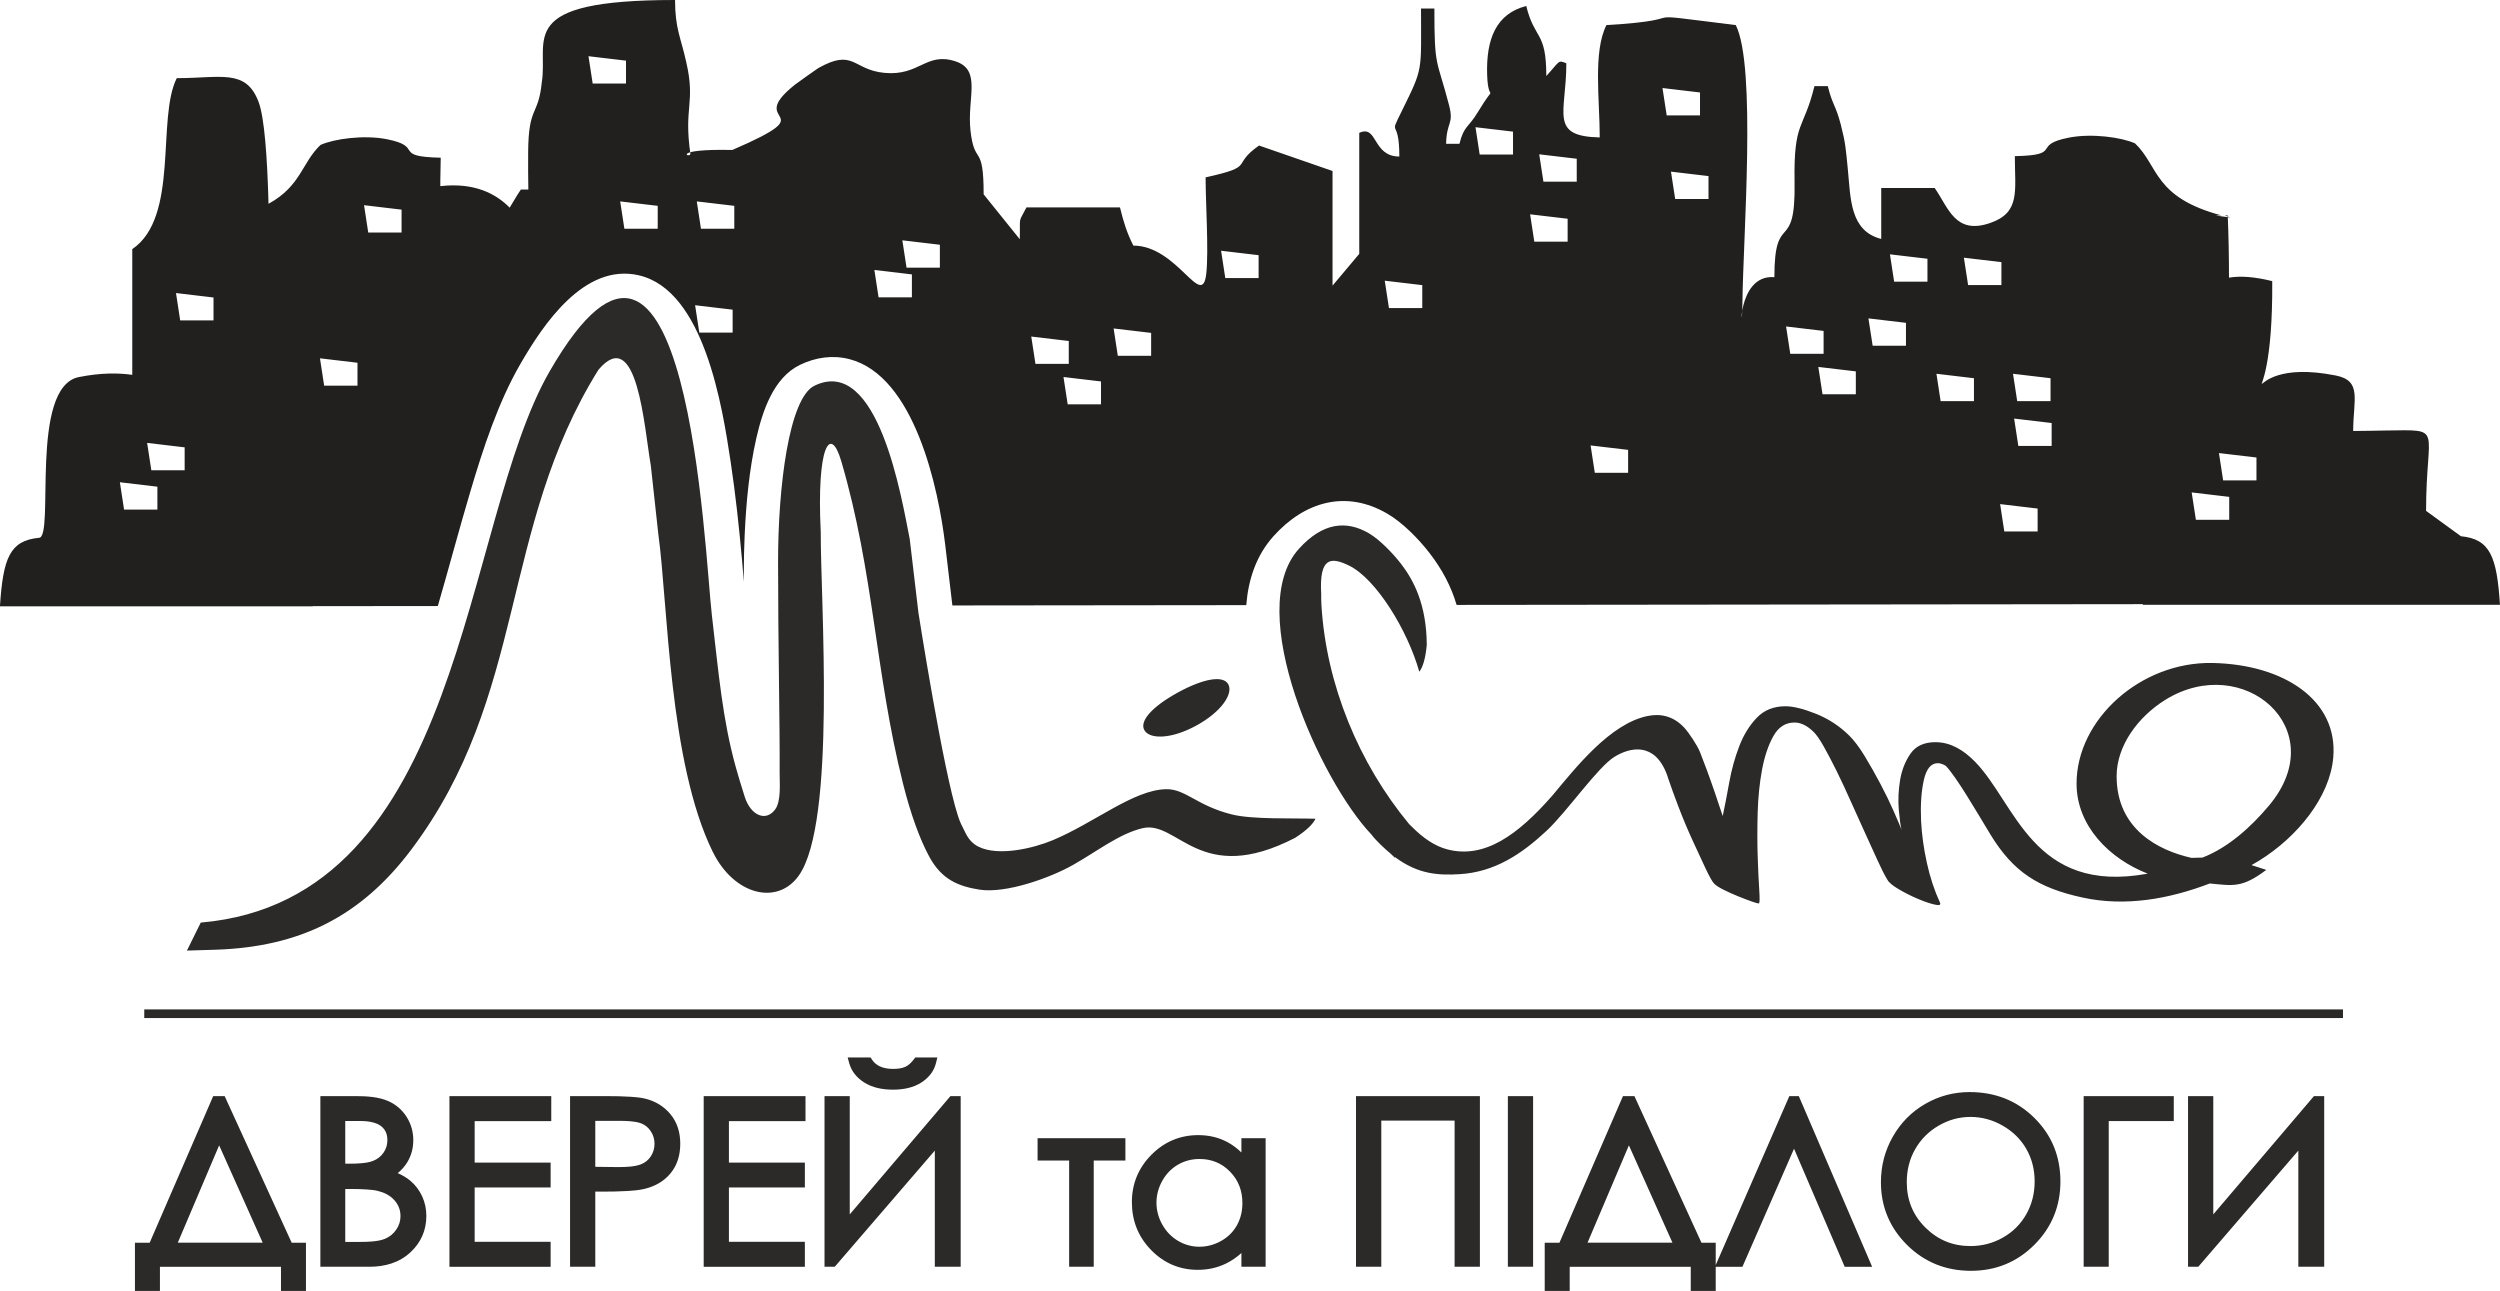
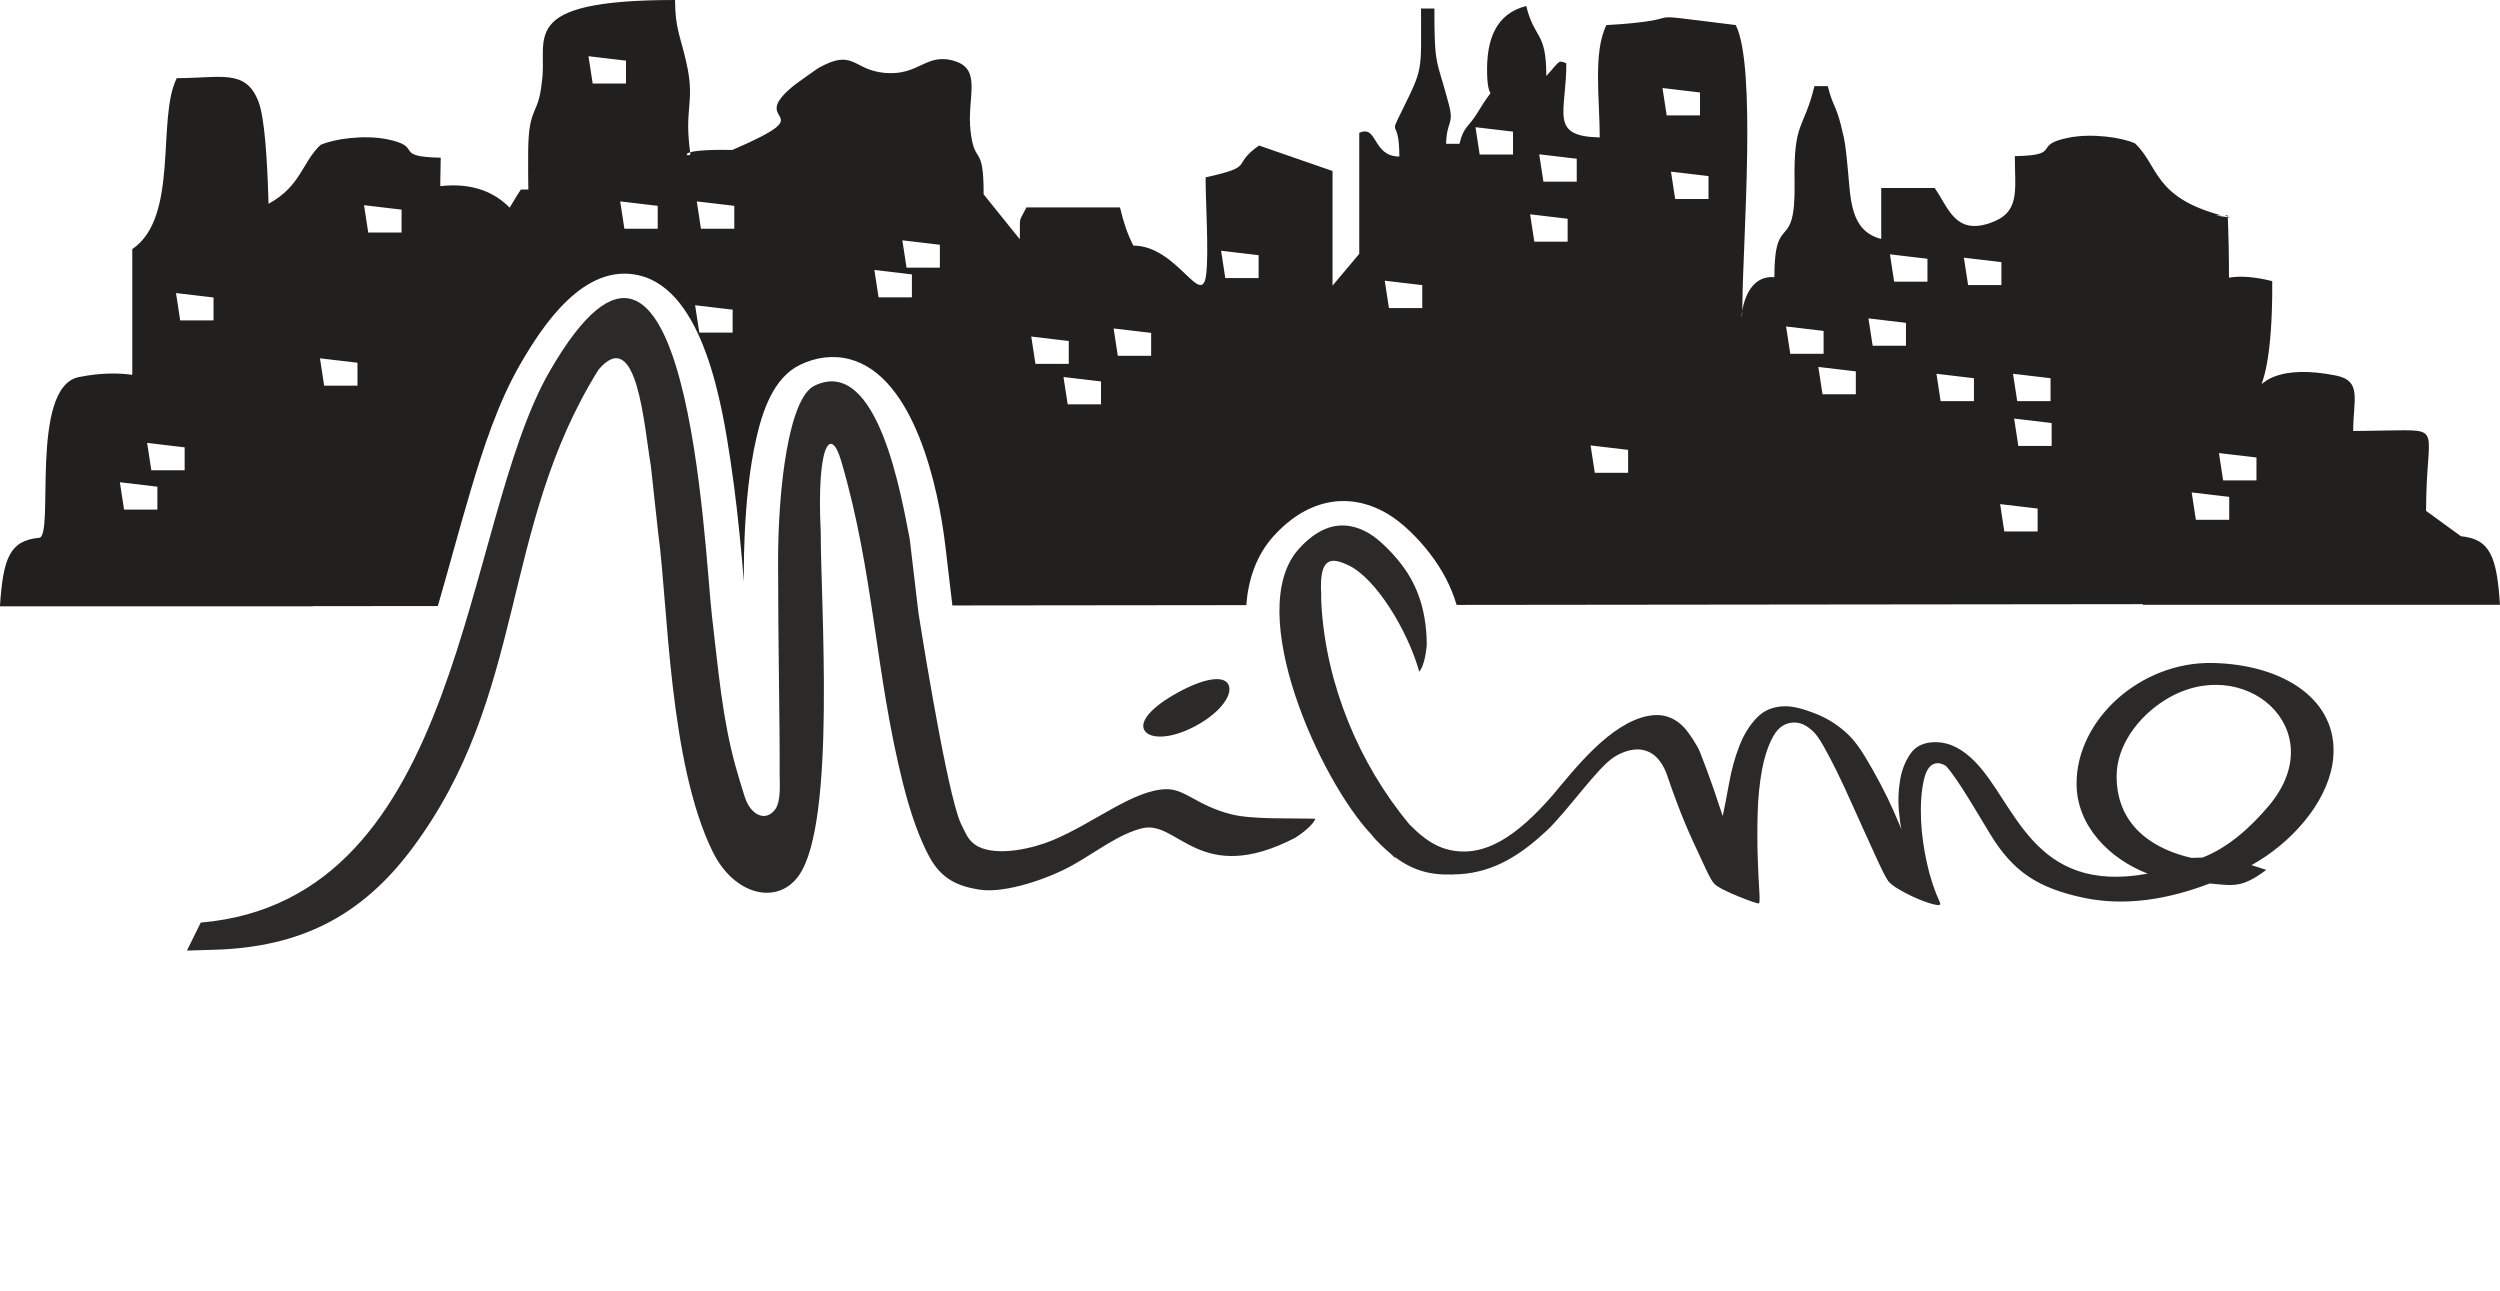
<svg xmlns="http://www.w3.org/2000/svg" xml:space="preserve" width="57.846mm" height="29.871mm" version="1.1" style="shape-rendering:geometricPrecision; text-rendering:geometricPrecision; image-rendering:optimizeQuality; fill-rule:evenodd; clip-rule:evenodd" viewBox="0 0 2791.27 1441.36">
  <defs>
    <style type="text/css"> .str0 {stroke:#2B2A29;stroke-width:9.65;stroke-miterlimit:22.926} .fil2 {fill:none} .fil0 {fill:#2B2A29} .fil1 {fill:#22201E} </style>
  </defs>
  <g id="Layer_x0020_1">
-     <path class="fil0" d="M1915.61 1412.44l82.2 -188.61 10.58 0 81.87 190.52 -30.64 0 -56.57 -131.8 -57.61 131.8 -29.83 0 0 27.01 -27.87 0 0 -27.01 -135.15 0 0 27.01 -27.91 0 0 -53.88 16.45 0 70.92 -163.65 12.8 0 74.83 163.65 15.93 0 0 24.96zm-1748.49 -24.96l70.92 -163.65 12.8 0 74.82 163.65 15.94 0 0 53.88 -27.88 0 0 -27.01 -135.15 0 0 27.01 -27.91 0 0 -53.88 16.45 0zm276.93 -77.7c5,2.24 9.91,5 14.08,8.51 5.68,4.79 10.09,10.62 13.2,17.36 3.19,6.91 4.7,14.31 4.7,21.91 0,15.9 -5.91,29.48 -17.48,40.39 -12.71,11.98 -29.01,16.4 -46.15,16.4l-54.7 0 0 -190.52 40.7 0c11.33,0 24.63,0.93 35.08,5.53 8.56,3.77 15.45,9.67 20.47,17.57 5.04,7.93 7.5,16.72 7.5,26.11 0,8.74 -2.13,16.98 -6.63,24.49 -2.84,4.73 -6.48,8.81 -10.75,12.25zm85.92 -58.07l0 46.35 84.81 0 0 27.76 -84.81 0 0 60.66 84.81 0 0 27.88 -112.97 0 0 -190.52 113.68 0 0 27.88 -85.52 0zm134.68 78.75l0 83.89 -28.17 0 0 -190.52 41.07 0c8.76,0 17.52,0.13 26.25,0.7 5.55,0.37 11.33,0.83 16.73,2.16 11.16,2.75 20.64,8.43 28.01,17.29 7.85,9.43 10.98,20.87 10.98,33 0,12.04 -3.02,23.49 -10.75,32.92 -7.55,9.22 -17.66,14.72 -29.14,17.49 -5.98,1.44 -12.34,1.94 -18.48,2.34 -9.53,0.6 -19.08,0.73 -28.63,0.73l-7.87 0zm149.19 -78.75l0 46.35 84.81 0 0 27.76 -84.81 0 0 60.66 84.81 0 0 27.88 -112.97 0 0 -190.52 113.68 0 0 27.88 -85.51 0zm229.89 32.95l-111.71 129.69 -11.43 0 0 -190.52 28.17 0 0 132.04 112.41 -132.04 11.45 0 0 190.52 -28.88 0 0 -129.69zm-97.31 -104l25.58 0 1.49 2.3c2.26,3.49 5.28,6.02 9.06,7.74 4.52,2.06 9.67,2.73 14.6,2.73 4.45,0 9.66,-0.45 13.74,-2.35 3.8,-1.75 7.01,-5.16 9.51,-8.44l1.52 -1.99 24.65 0 -1.53 6.24c-2.27,9.25 -8.08,16.26 -15.9,21.46 -9.43,6.28 -20.96,8.26 -32.11,8.26 -11.19,0 -22.62,-1.99 -32.19,-8.07 -8.08,-5.14 -14.12,-12.17 -16.67,-21.52l-1.74 -6.37zm274.75 115.09l0 118.6 -27.46 0 0 -118.6 -35.23 0 0 -24.96 98.04 0 0 24.96 -35.36 0zm164.89 103.23c-5.12,4.64 -10.78,8.61 -17.01,11.67 -9.93,4.88 -20.62,7.13 -31.67,7.13 -20.41,0 -37.83,-7.51 -52.09,-22.07 -14.5,-14.81 -21.53,-32.84 -21.53,-53.52 0,-20.53 7.32,-38.23 21.75,-52.82 14.37,-14.51 31.91,-22.01 52.36,-22.01 11.24,0 22.14,2.32 32.13,7.57 5.94,3.13 11.28,7.14 16.05,11.82l0 -15.96 27.04 0 0 143.55 -27.04 0 0 -15.37zm238.02 -147.86l-81.84 0 0 163.23 -28.25 0 0 -190.52 138.34 0 0 190.52 -28.25 0 0 -163.23zm59.47 -27.3l28.17 0 0 190.52 -28.17 0 0 -190.52zm515.56 -4.52c27.84,0 52.32,9.1 72.23,28.8 19.69,19.46 29.14,43.36 29.14,70.94 0,27.53 -9.58,51.26 -29.07,70.76 -19.51,19.51 -43.29,29.07 -70.83,29.07 -27.67,0 -51.7,-9.38 -71.39,-28.93 -19.36,-19.25 -29.12,-42.75 -29.12,-70.06 0,-18 4.35,-35 13.22,-50.67 8.77,-15.47 20.83,-27.77 36.21,-36.67 15.3,-8.85 31.93,-13.24 49.6,-13.24zm155.31 32.4l0 162.64 -27.99 0 0 -190.52 100.62 0 0 27.88 -72.63 0zm211.69 32.95l-111.7 129.69 -11.44 0 0 -190.52 28.18 0 0 132.04 112.4 -132.04 11.44 0 0 190.52 -28.88 0 0 -129.69zm-2367.61 102.81l94.81 0 -48.63 -108.68 -46.18 108.68zm186.99 -135.89l0 47.68 5.27 0c4.27,0 8.56,-0.1 12.81,-0.49 4.23,-0.38 9.01,-1.07 12.98,-2.63 4.84,-1.91 8.75,-4.91 11.7,-9.21 2.88,-4.2 4.28,-8.8 4.28,-13.89 0,-6.22 -1.88,-11.52 -6.78,-15.52 -6.17,-5.04 -16.72,-5.94 -24.41,-5.94l-15.84 0zm0 75.94l0 59.08 17.31 0c4.48,0 8.98,-0.12 13.44,-0.55 4.44,-0.42 9.5,-1.19 13.64,-2.92 5.22,-2.19 9.4,-5.61 12.58,-10.28 3.09,-4.54 4.7,-9.45 4.7,-14.95 0,-6.75 -2.18,-12.57 -6.63,-17.65 -4.99,-5.69 -11.71,-8.9 -18.98,-10.65 -3.83,-0.91 -7.9,-1.26 -11.82,-1.53 -6.35,-0.44 -12.72,-0.55 -19.09,-0.55l-5.14 0zm279.16 -76.06l0 51.3 25.6 0.31c4.18,0 8.38,-0.11 12.54,-0.48 4.16,-0.38 8.83,-1.05 12.73,-2.57 4.68,-1.82 8.37,-4.75 11.12,-8.95 2.81,-4.28 4.13,-8.99 4.13,-14.1 0,-5.06 -1.36,-9.63 -4.13,-13.86 -2.64,-4.03 -6.09,-7.02 -10.59,-8.79 -3.73,-1.47 -8.32,-2.08 -12.29,-2.43 -4.06,-0.36 -8.14,-0.44 -12.2,-0.44l-26.92 0zm674.57 42.57c-8.57,0 -16.6,2.05 -24.02,6.35 -7.5,4.35 -13.24,10.41 -17.47,17.95 -4.26,7.6 -6.52,15.76 -6.52,24.49 0,8.74 2.27,16.91 6.56,24.52 4.3,7.63 10.1,13.74 17.67,18.19 7.29,4.28 15.2,6.46 23.66,6.46 8.67,0 16.78,-2.23 24.32,-6.47 7.45,-4.17 13.35,-9.88 17.54,-17.33 4.31,-7.68 6.19,-16.09 6.19,-24.87 0,-13.61 -4.27,-25.46 -13.86,-35.23 -9.39,-9.56 -20.71,-14.06 -34.06,-14.06zm433.28 93.44l94.81 0 -48.63 -108.68 -46.18 108.68zm427.46 -140.41c-12.71,0 -24.49,3.37 -35.47,9.74 -11.04,6.42 -19.81,15.13 -26.17,26.24 -6.5,11.36 -9.39,23.8 -9.39,36.85 0,19.83 6.7,36.72 20.81,50.72 13.93,13.81 30.62,20.64 50.22,20.64 12.95,0 25.11,-3.09 36.38,-9.51 11.04,-6.28 19.75,-14.9 26,-25.95 6.44,-11.34 9.36,-23.73 9.36,-36.74 0,-12.89 -2.88,-25.12 -9.34,-36.33 -6.35,-11.05 -15.3,-19.57 -26.32,-25.9 -11.17,-6.4 -23.2,-9.76 -36.08,-9.76z" />
    <path class="fil1" d="M2490.44 242.98c-3.6,-0.8 -13.38,-1.63 -16.58,-2.48l-0.02 0 6.39 -0.01c-75.82,-20.2 -69.79,-55 -96.39,-80.38 -14.88,-6.8 -48.28,-11.44 -73.72,-6.49 -43.11,8.38 -5.36,19.54 -60.53,20.72 0,38.87 6.46,62.85 -27.48,74.6 -39.23,13.58 -46.56,-17.01 -62.01,-39.04l-59.68 0 0 56.87c-35.25,-8.98 -34.07,-45.48 -37.33,-78.16 -2.25,-22.58 -2.5,-28.84 -7.82,-49.44 -5.81,-22.45 -9.23,-21.48 -14.52,-43.05l-14.9 0c-12.22,49.96 -23.34,38.07 -22.21,106.82 1.38,82.65 -22.54,30.54 -22.54,106.49 -44.22,-3.51 -36.17,77.6 -35.68,28.93 0.72,-72.89 15.76,-264.34 -7.4,-310.35 -128.19,-15.88 -35.5,-6.49 -144.44,0 -15.09,29.99 -7.46,83.4 -7.46,125.42 -56.92,-1.21 -37.29,-27.09 -37.29,-82.76 -9.46,-3.99 -7.15,-2.48 -22.37,14.22 0,-50.83 -13.03,-39.99 -22.38,-78.21 -33.66,8.57 -45,36.95 -43.66,77.17 1.18,35.4 11.86,4.26 -10.41,41.35 -10.66,17.74 -15.54,15 -20.51,35.34l-14.92 0c0.59,-25.42 8.97,-21.29 3.28,-43.16 -13.81,-53.18 -16.36,-39.91 -16.36,-107.88l-14.92 0c0,71.54 2.82,65.13 -21.32,114.15 -15.7,31.87 -2.89,5.09 -2.89,51.11 -30.3,0 -24.01,-35.92 -44.75,-26.44l0 135.09 -29.83 35.49 0 -127.99 -82.05 -28.44c-32.59,22.77 -2.19,22.78 -59.67,35.55 0,28.55 3.57,82.13 0.76,107.38 -4.62,41.56 -32.07,-31.2 -81.44,-31.2 -7.11,-14.13 -10.7,-25.42 -14.92,-42.67l-104.41 0c-9.5,18.87 -6.8,7.61 -7.46,35.55l-40.34 -50.09c0,-58.47 -10.19,-30.68 -14.71,-71.3 -4.02,-36.28 12.92,-67.53 -16.78,-77.23 -32.88,-10.75 -39.96,16.61 -79.27,12.89 -35.69,-3.39 -33.89,-27.74 -73.82,-5.36 -1.04,0.58 -23.57,16.5 -26,18.44 -58.13,46.23 37.04,26.77 -70.03,73 -68.79,-1.46 -48.61,9.81 -46.79,4.51 -7.68,-52.71 5.89,-56.63 -4.63,-102.48 -5.93,-27.22 -12.52,-37.23 -12.52,-69.47 -180.24,0 -141.05,43.98 -148.79,91.94 -3.86,38.4 -14.86,25.43 -15.22,77.92 -0.11,16.18 -0,29.98 0.21,41.77l0 -0.01 -8.33 0c-4.53,6.46 -8.37,13.65 -12.51,20.25 -15.06,-15.39 -39.23,-28.42 -77.45,-24.04 -0.15,-9.23 0.46,-19.78 0.46,-31.76 -55.19,-1.18 -17.43,-12.34 -60.53,-20.72 -25.45,-4.95 -58.85,-0.31 -73.72,6.49 -20.95,19.97 -21.68,45.78 -58,65.71 -1.38,-50.86 -4.48,-96.06 -11.07,-113.65 -14.03,-37.46 -41.99,-26.64 -91.39,-26.64 -22.72,45.15 3.06,155.1 -49.68,190.89l0 140.36c-15.33,-2.18 -34.81,-2.45 -59.57,2.48 -55.9,11.1 -26.75,179.47 -44.62,179.47 -32.48,3.15 -40.06,22.49 -43.55,76.54l349.25 0 -0.02 -0.22 139.67 -0.15c12.37,-42.5 23.67,-85.3 36.28,-127.74 14.16,-47.66 30.8,-99.07 55.74,-142.26 25.6,-44.32 71.35,-113.15 132.23,-99.3 73.22,16.65 93.49,147.12 102.7,208.33 5.49,36.47 9.42,73.18 12.72,109.9 0.71,8 1.35,16.06 1.98,24.15 -0.01,-3.57 -0.01,-7.13 -0.01,-10.69 0,-13.89 0.31,-27.78 0.94,-41.66 1.61,-35.66 5.09,-73.26 13.02,-108.1 6.81,-29.87 18.95,-67.45 48.7,-81.88 17.37,-8.43 36.51,-11.25 55.35,-6.38 72.5,18.79 99.34,143.69 106.95,208.12l7.9 66.87 328.13 -0.36c2.24,-28.71 11.15,-55.62 30.53,-77.11 34.76,-38.56 80.81,-51.9 126.93,-25.03 17.02,9.92 34.89,28.13 46.97,43.73 14.28,18.43 24.37,37.61 30.42,58.16l766.17 -0.84 -0.04 0.71 398.78 0c-3.48,-54.04 -11.08,-73.39 -43.56,-76.54l-38.94 -28.32c0,-94.98 20.96,-90.44 -44.85,-89.75 -17.52,0.18 -18.92,0.55 -36.53,0.55 0,-34.98 10.26,-56.06 -19.39,-61.94 -126.75,-25.18 -69.69,85.25 -70.99,-105.39 -20.26,-5.02 -36.01,-5.98 -48.29,-3.85 -0.02,-23.34 -0.42,-46.55 -1.4,-69.52l-3.26 0 6.39 2.48zm-714.52 254.34l41.89 4.96 0 25.57 -37.21 0 -4.68 -30.53zm89.74 -305.69l41.89 4.96 0 25.57 -37.21 0 -4.68 -30.53zm-9.47 -93.35l41.89 4.96 0 25.57 -37.21 0 -4.69 -30.53zm-1199.15 -35.53l41.89 4.96 0 25.58 -37.2 0 -4.69 -30.53zm-299.8 337.3l41.89 4.96 0 25.57 -37.21 0 -4.68 -30.53zm-223.4 138.38l41.89 4.96 0 25.57 -37.21 0 -4.68 -30.53zm30.44 -43.93l41.89 4.96 0 25.57 -37.21 0 -4.68 -30.53zm2068.87 68.34l41.88 4.96 0 25.57 -37.21 0 -4.67 -30.53zm213.88 -13.06l41.91 4.97 0 25.57 -37.21 0 -4.7 -30.54zm30.45 -43.93l41.88 4.96 0 25.57 -37.21 0 -4.67 -30.53zm-228.69 -38.51l41.88 4.96 0 25.57 -37.19 0 -4.69 -30.53zm-1.25 -50.02l41.91 4.96 0 25.57 -37.22 0 -4.69 -30.53zm-85.49 0l41.88 4.96 0 25.57 -37.21 0 -4.67 -30.53zm-1010.65 -41.57l41.89 4.97 0 25.57 -37.2 0 -4.69 -30.54zm35.99 45.17l41.89 4.97 0 25.57 -37.2 0 -4.69 -30.54zm55.98 -54.2l41.89 4.96 0 25.57 -37.21 0 -4.68 -30.53zm750.81 -2.21l41.88 4.96 0 25.57 -37.21 0 -4.67 -30.53zm35.99 45.17l41.88 4.96 0 25.57 -37.19 0 -4.69 -30.53zm55.97 -54.2l41.88 4.96 0 25.57 -37.19 0 -4.7 -30.53zm24 -71.53l41.88 4.96 0 25.57 -37.19 0 -4.69 -30.53zm82.58 3.77l41.88 4.96 0 25.57 -37.19 0 -4.7 -30.53zm-1996.21 39.47l41.89 4.96 0 25.57 -37.21 0 -4.68 -30.53zm209.96 -98.1l41.89 4.97 0 25.57 -37.21 0 -4.68 -30.54zm1301.92 10.18l41.89 4.96 0 25.57 -37.21 0 -4.68 -30.53zm-60.98 -97.26l41.89 4.96 0 25.57 -37.21 0 -4.68 -30.53zm71.15 30.27l41.89 4.96 0 25.57 -37.21 0 -4.68 -30.53zm-172.47 141.11l41.89 4.96 0 25.57 -37.2 0 -4.69 -30.53zm-182.72 -33.44l41.89 4.96 0 25.57 -37.21 0 -4.69 -30.53zm-355.88 -11.64l41.89 4.96 0 25.57 -37.21 0 -4.69 -30.53zm-31.23 33.1l41.89 4.96 0 25.57 -37.21 0 -4.68 -30.53zm-200.15 39.38l41.89 4.96 0 25.58 -37.21 0 -4.69 -30.53zm1.85 -115.93l41.89 4.96 0 25.57 -37.21 0 -4.68 -30.53zm-85.5 0l41.89 4.96 0 25.57 -37.21 0 -4.68 -30.53zm-99.67 46.45c-0.01,0.03 -0.02,0.05 -0.04,0.06 0.01,-0 0.03,-0.02 0.04,-0.06zm-0.05 0.07c-0.44,0.21 -2.89,-9.53 -9.94,-21.51 7,11.89 9.47,21.59 9.94,21.51zm-9.95 -21.54c-0.48,-0.82 -0.98,-1.64 -1.51,-2.48 0.53,0.84 1.03,1.66 1.51,2.48zm-1.54 -2.53c-0.53,-0.83 -1.07,-1.67 -1.64,-2.51 0.56,0.84 1.11,1.68 1.64,2.51zm-1.65 -2.52c-0.54,-0.8 -1.09,-1.6 -1.67,-2.4 0.58,0.8 1.13,1.6 1.67,2.4zm-1.93 -2.77c-0.57,-0.79 -1.16,-1.57 -1.77,-2.36 0.61,0.79 1.2,1.58 1.77,2.36zm-1.93 -2.58c-0.57,-0.73 -1.16,-1.46 -1.76,-2.19 0.6,0.73 1.19,1.46 1.76,2.19zm-2.09 -2.59c-0.63,-0.75 -1.28,-1.5 -1.94,-2.24 0.67,0.74 1.32,1.49 1.94,2.24zm-2.4 -2.75c-0.69,-0.75 -1.39,-1.51 -2.12,-2.25 0.73,0.74 1.43,1.5 2.12,2.25zm-79.57 -26.3c-1.78,0.2 -3.59,0.44 -5.42,0.72 1.83,-0.28 3.64,-0.52 5.42,-0.72zm-6.09 0.82c-2.08,0.32 -4.21,0.7 -6.38,1.13 2.17,-0.43 4.3,-0.81 6.38,-1.13z" />
    <path class="fil0" d="M795.77 951.03c-49.04,-99.74 -50.04,-277.24 -60.72,-354.43l-8.4 -76.7c-7.47,-43.32 -15.06,-158.2 -58.45,-107.11 -110.85,177.77 -78.98,363.15 -209.2,536.06 -56.04,74.41 -124.27,108.67 -219.2,111.54l-31.1 0.94 15.46 -31.27c295.35,-25.36 290.66,-444.39 389.7,-615.79 154.4,-267.3 172.69,202.49 180.96,272.74 7.55,64.07 11.71,115.83 26.89,170.21 2.14,7.66 5.76,19.85 9.95,32.91 6.69,20.25 23.21,27.68 33.71,13.75 7.05,-9.34 5.01,-29.73 5.1,-41.58 0.35,-50.57 -1.75,-144.18 -1.75,-235.13 0,-83.86 12.17,-182.72 40.65,-196.54 71.17,-34.55 97.33,125.86 106.36,171.21l9.69 82.1c0.31,1.84 27.47,175.83 44.1,226.83 1.24,3.8 2.43,6.92 3.54,9.24l-0 0.03 0.05 0.05c1.45,3.02 3.21,6.53 5.06,10.24 3.76,7.54 8.62,12.2 14.49,15.08 22.35,10.98 61.23,1.69 82.83,-7.36 46.68,-19.57 89.99,-56.11 126.31,-56.92 21.81,-0.48 33.97,18.19 73.32,28.13 23.11,5.84 68.13,4.03 93.62,4.85 -2.58,5.77 -9.86,13.01 -22.65,21.28 -106.58,55.14 -130.99,-20.27 -170.62,-10.68 -25.96,6.28 -49.55,25.2 -77.36,40.94 -26.29,14.87 -75.37,32.24 -104.62,27.61 -23.08,-3.66 -42.03,-11.07 -55.89,-36.7 -10.54,-19.48 -20.67,-46.87 -29.58,-82.5 -30.91,-123.39 -32.24,-234.84 -68.73,-359.14 -12.17,-41.46 -27.62,-16.92 -22.92,78.85 -0.23,78.09 17.51,324.13 -24.4,383.67 -23.76,33.76 -72.27,22.27 -96.16,-26.39zm1674.42 -210.82c79.99,1.57 140.44,41.63 134.92,105.52 -3.82,44.4 -40.17,88.78 -82.74,115.17l0 0c-2.84,1.75 -5.69,3.43 -8.56,5.01l16.55 5.31c-27.16,20.34 -36.65,17.69 -63.11,15.18 -45.45,17.33 -94.2,26.11 -141.89,15.75 -49.79,-10.81 -77.63,-28.67 -103.14,-70.62 -16.03,-26.38 -37.39,-63.39 -49.63,-76.4l0 -0.01c-3.33,-2.02 -6.32,-3.03 -9.03,-3.03 -7.6,0 -12.8,6.3 -15.61,18.92 -2.84,12.61 -3.84,27.75 -3.06,45.41 0.76,15.13 2.9,30.77 6.46,46.91 3.53,16.15 8.46,31.03 14.75,44.65 1.05,2.52 -1.1,3.15 -6.41,1.89 -5.34,-1.26 -11.55,-3.41 -18.67,-6.43 -7.13,-3.03 -14.14,-6.56 -21.02,-10.6 -6.9,-4.03 -11.12,-7.57 -12.69,-10.6 -3.11,-5.04 -6.77,-12.23 -10.97,-21.56 -4.17,-9.33 -8.91,-19.68 -14.14,-31.03 -5.25,-11.35 -10.48,-22.95 -15.73,-34.81 -5.25,-11.86 -10.48,-23.08 -15.7,-33.68 -5.23,-10.59 -10.06,-19.8 -14.48,-27.62 -4.42,-7.82 -8.17,-13.24 -11.25,-16.27 -7.19,-7.06 -14.32,-10.6 -21.4,-10.6 -10.1,0 -17.98,5.04 -23.63,15.13 -5.65,10.08 -9.87,22.57 -12.66,37.46 -2.78,14.88 -4.42,31.02 -4.9,48.43 -0.47,17.41 -0.46,33.55 0.02,48.43 0.5,14.89 1.08,27.37 1.75,37.46 0.67,10.09 0.5,15.14 -0.51,15.14 -1.02,0 -3.68,-0.76 -8.01,-2.27 -4.31,-1.52 -9.27,-3.4 -14.87,-5.67 -5.6,-2.27 -10.94,-4.67 -16.03,-7.19 -5.1,-2.52 -8.67,-4.79 -10.73,-6.81 -2.05,-2.02 -5.17,-7.44 -9.36,-16.27 -4.19,-8.83 -9.16,-19.55 -14.93,-32.16 -5.76,-12.61 -11.29,-25.85 -16.57,-39.73 -3.79,-9.97 -7.18,-19.37 -10.19,-28.17l0 -0.02c-0.65,-1.9 -1.28,-3.77 -1.88,-5.62l-0.01 -0.04c-13.58,-36.36 -40.86,-30.82 -58.76,-19.68 -18.68,11.63 -52.99,61.38 -75.63,82.48 -28.01,26.1 -58,46.16 -97.29,48.44 -23.03,1.34 -45.8,0.39 -71.77,-18.98l-0.26 0.61c-1.74,-1.63 -3.45,-3.25 -5.14,-4.86 -5.93,-4.92 -16.6,-14.83 -20.91,-20.86 -57.11,-59.94 -143.61,-249.89 -81.19,-319.14 26.82,-29.75 53.3,-31.91 78.14,-17.43 12.35,7.19 27.29,22.98 35.75,33.89 13.98,18.04 28.69,45.23 28.93,90.82 -1.39,15.14 -4.44,24.94 -8.35,29.9 -13.16,-46.68 -48.36,-103.76 -78.25,-118.42 -20.08,-9.84 -33.62,-10.05 -31.27,31.54l0 0c-0.07,4.3 0.03,8.52 0.28,12.66 5.32,88.45 41.61,176.34 97.82,244.21 1.1,1.11 2.21,2.21 3.33,3.29l-0 -0.01c12.05,12.1 25.12,21.29 39.09,25 41.62,11.01 78.84,-15.78 117.59,-60.03 26.04,-31.11 64.34,-80.2 106.24,-88.8 14.73,-3.03 28.93,0.04 41.04,13.05 5.07,5.44 14.51,19.64 17.5,27.14 2.1,5.3 4.61,11.86 7.52,19.68 2.9,7.82 5.95,16.4 9.13,25.72 3.18,9.34 6.1,18.04 8.76,26.11 2.34,-11.1 4.8,-23.71 7.34,-37.84 2.55,-14.12 6.25,-27.49 11.1,-40.11 4.85,-12.61 11.37,-23.21 19.58,-31.78 8.2,-8.57 18.87,-12.86 32.01,-12.86 8.59,0 19.88,2.77 33.87,8.32 13.98,5.55 26.36,13.62 37.15,24.21 5.65,5.55 11.46,13.24 17.45,23.08 5.96,9.84 11.82,20.18 17.55,31.03 5.74,10.84 10.7,21.06 14.9,30.65 4.2,9.58 7.08,16.39 8.67,20.43 -1.07,-4.04 -2.07,-11.35 -3.01,-21.95 -0.92,-10.59 -0.47,-21.56 1.36,-32.91 1.83,-11.35 5.72,-21.32 11.66,-29.89 5.92,-8.58 15.19,-12.87 27.83,-12.87 17.58,0 31.92,9.33 44.07,21.66 45.66,46.35 64.4,148.77 192.98,125.13 -42.73,-16.59 -79.44,-53.27 -79.44,-100.57 0,-71.75 71.66,-136.21 151.65,-134.64zm-11.15 217.29l0 0c29,-11.2 54.33,-34.33 74.14,-57.86l0.13 -0.13 -0.02 -0c71.91,-85.58 -28.73,-172.24 -115.85,-118.05 -30.09,18.72 -54.21,50.99 -54.21,85.15 0,59.44 46.93,82.95 83.54,91.19l12.27 -0.31zm-1143.68 -184.46c28.67,-15.66 50.42,-19.26 56.04,-9.03 5.61,10.23 -7.05,30.42 -35.72,46.08 -28.66,15.66 -52.44,15.25 -58.04,5.03 -5.61,-10.23 9.07,-26.42 37.73,-42.08z" />
-     <line class="fil2 str0" x1="161.07" y1="1131.83" x2="2615.97" y2="1131.83" />
  </g>
</svg>